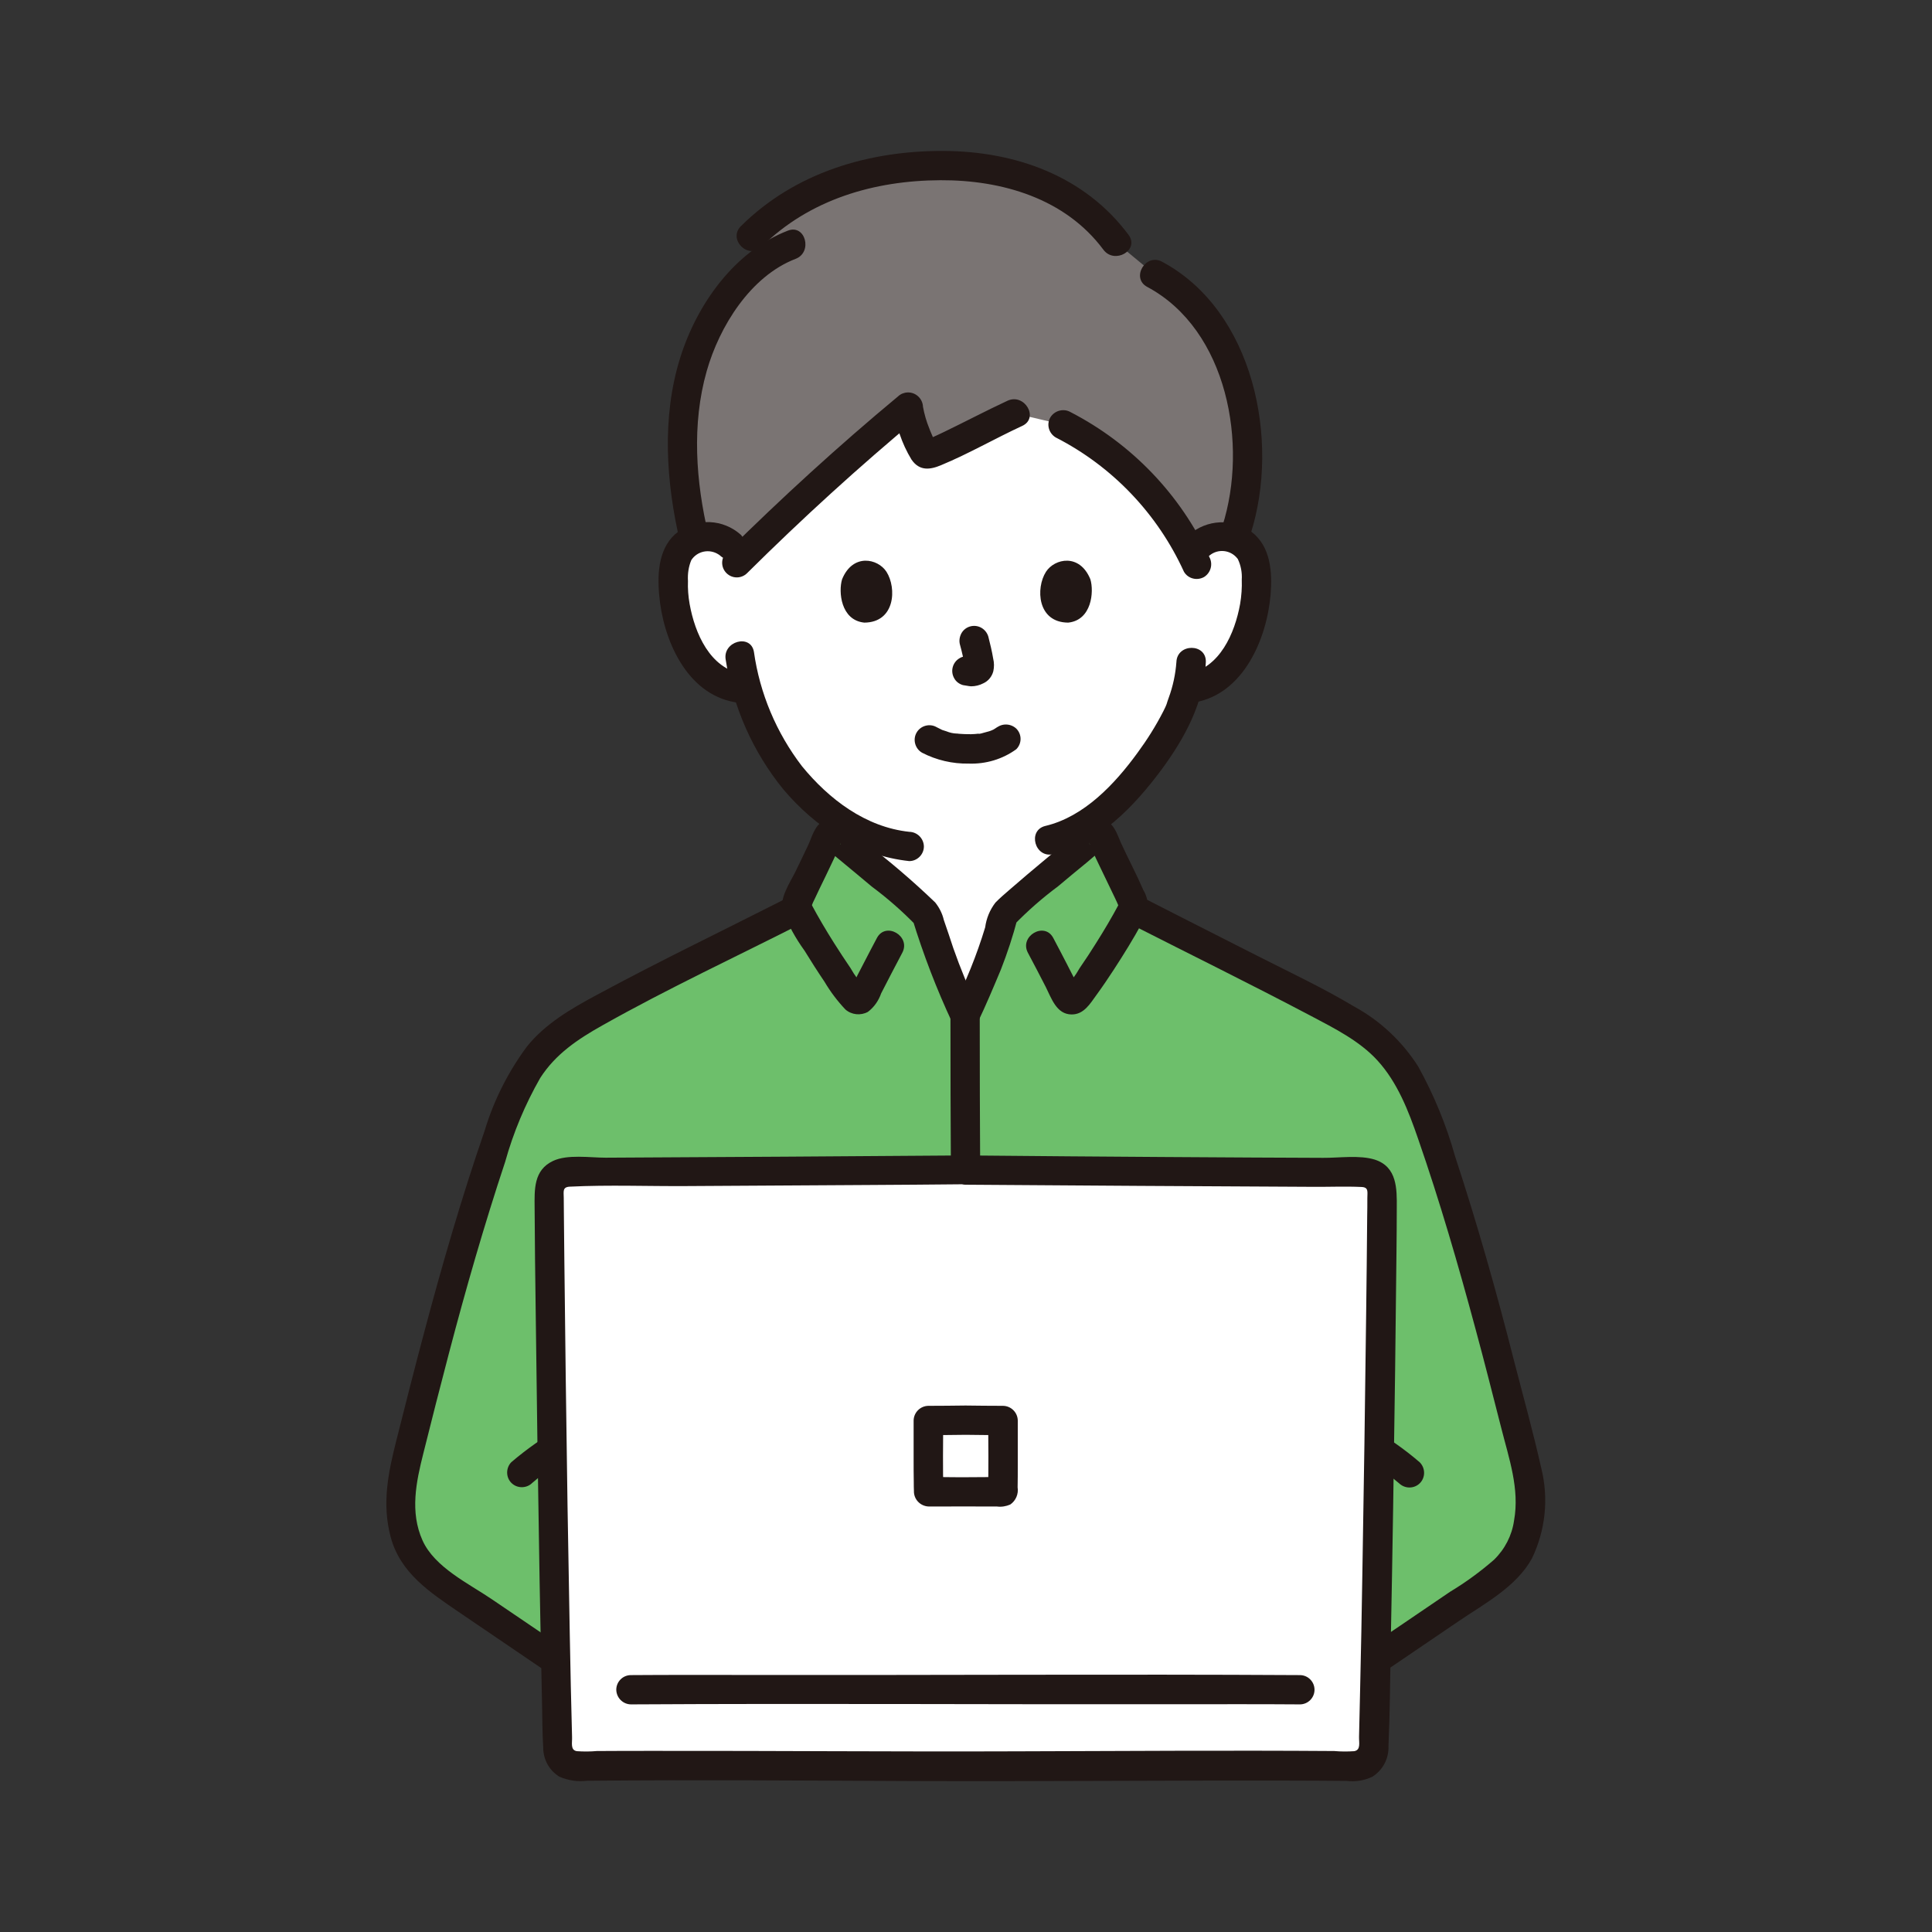
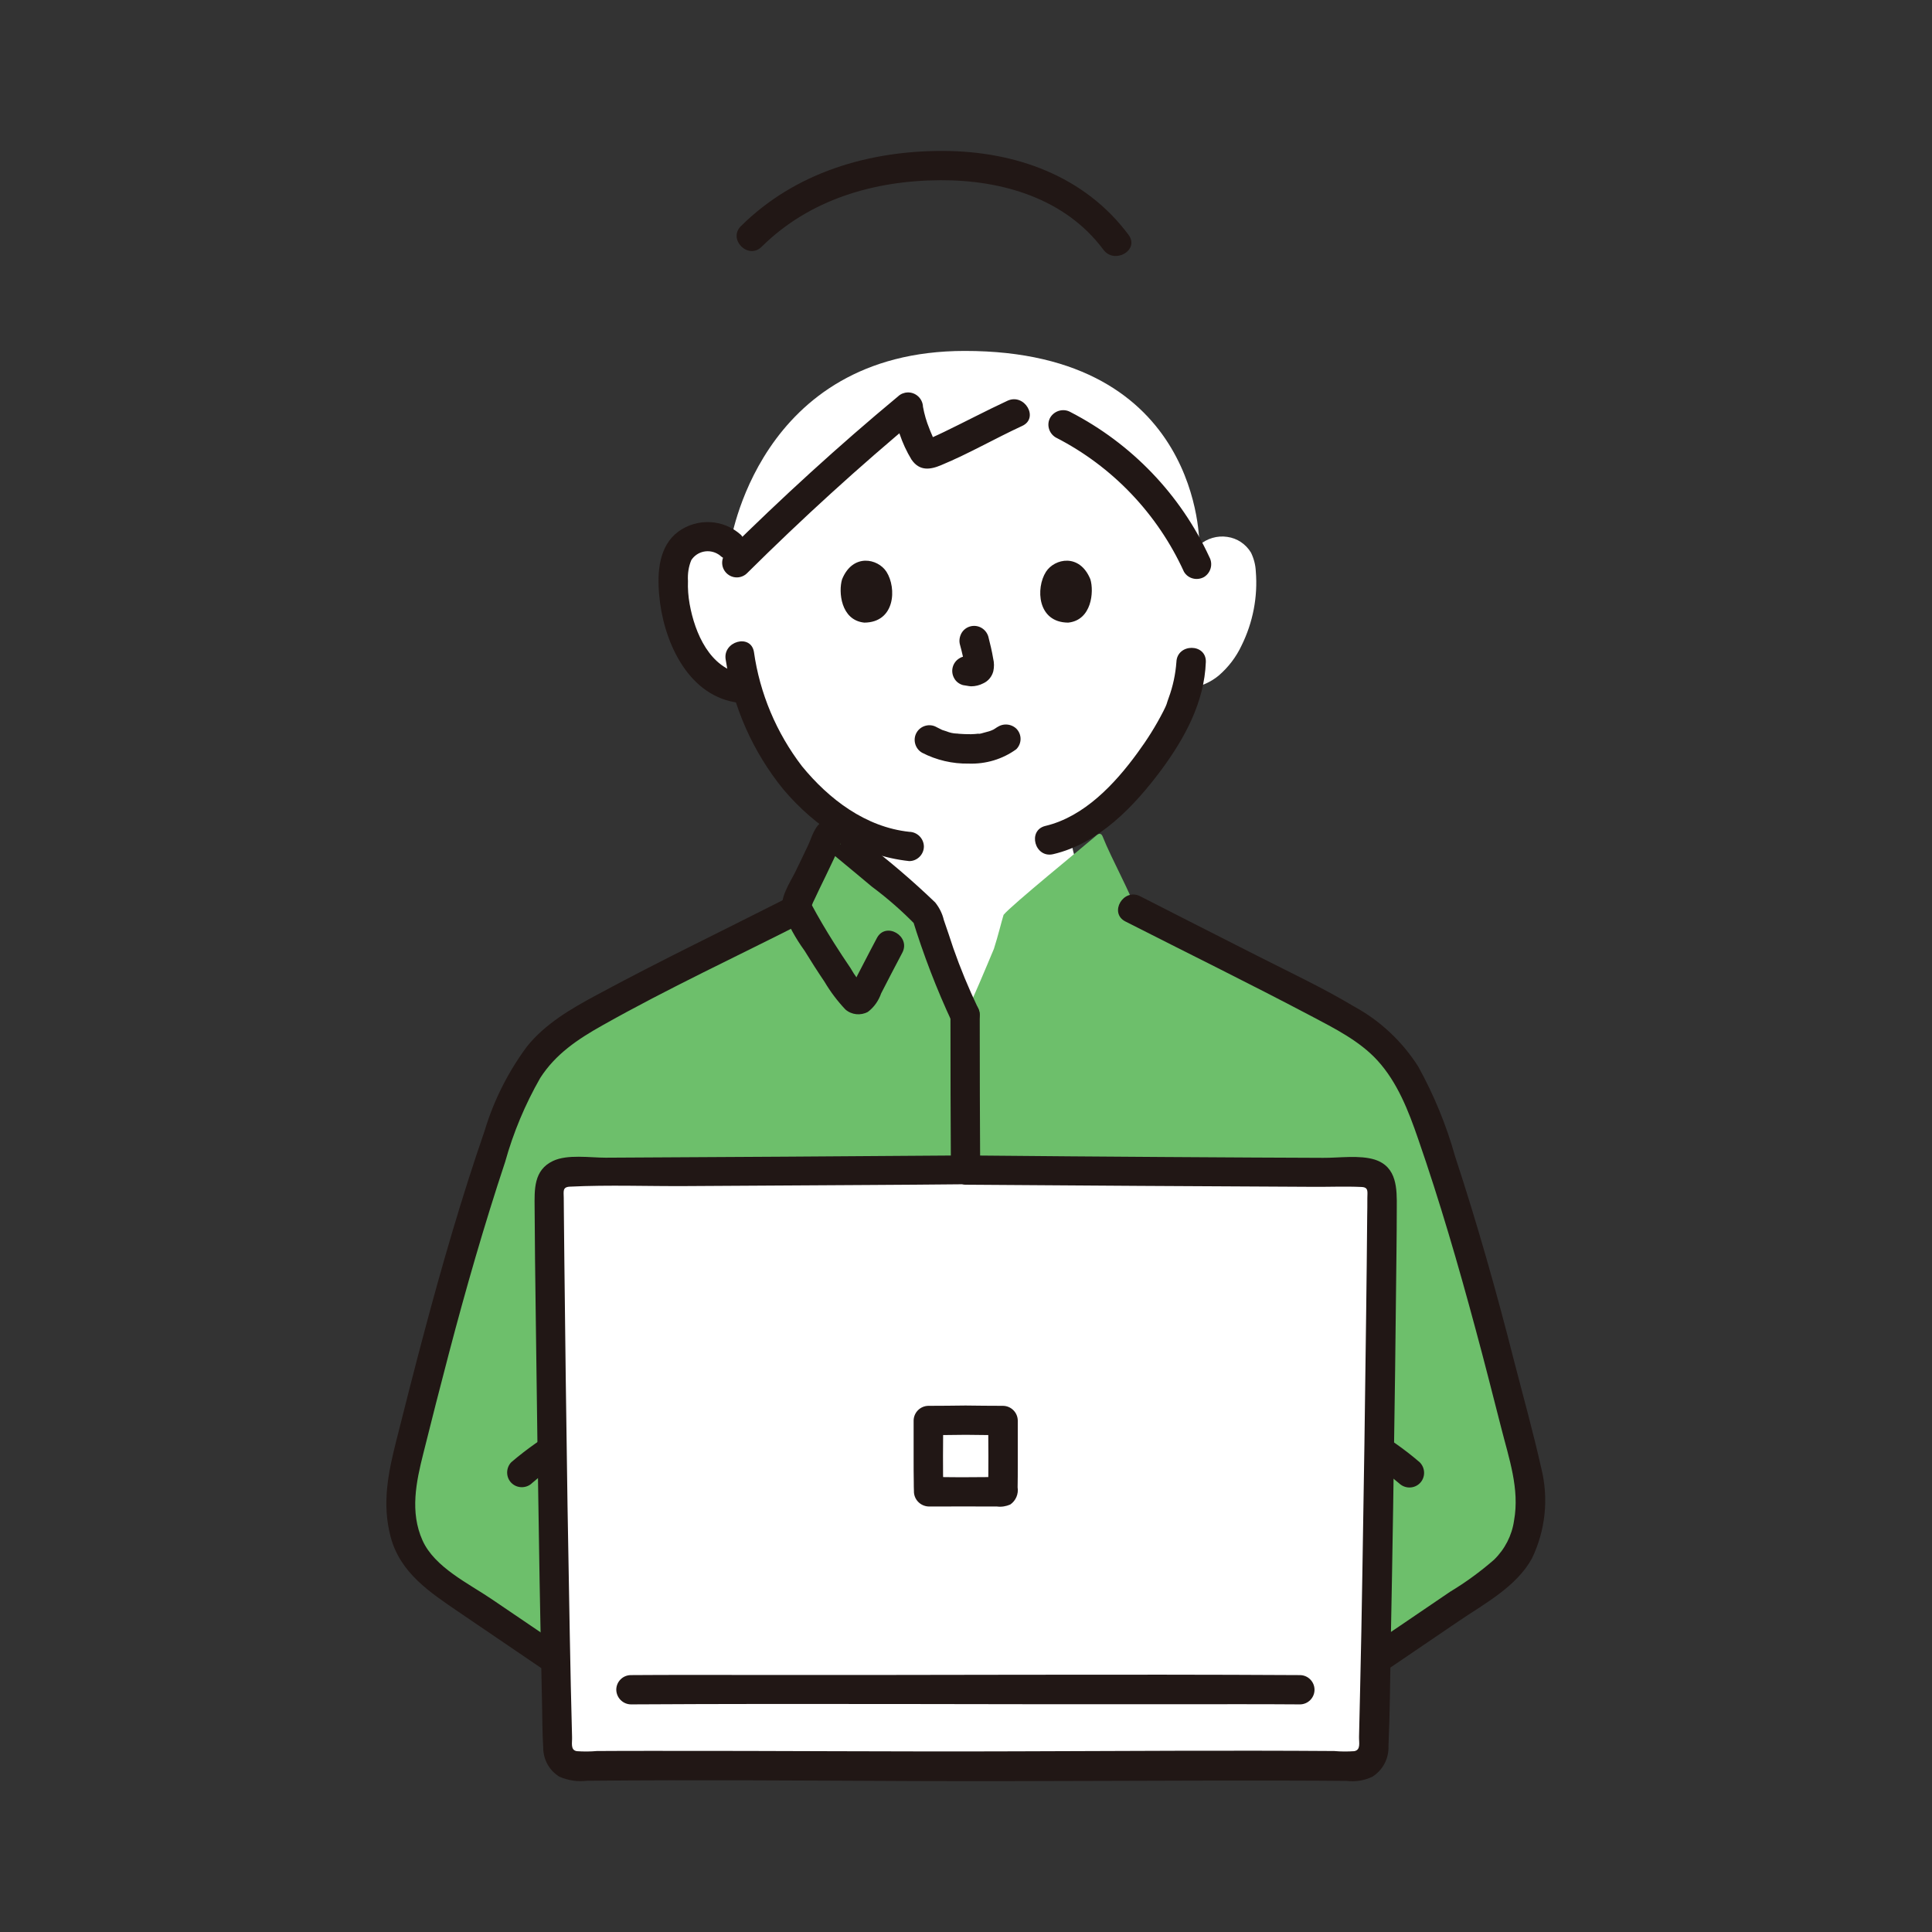
<svg xmlns="http://www.w3.org/2000/svg" version="1.1" id="レイヤー_1" x="0" y="0" width="1280" height="1280" xml:space="preserve">
  <rect width="100%" height="100%" fill="#333333" stroke="none" />
  <style>.st0{fill:#fff}.st2{fill:#211715}</style>
  <path class="st0" d="M794.6 361.1c5.1-4.4 11.9-6.4 18.5-5.4 6.6.9 12.3 4.8 15.7 10.4 1.9 3.9 3 8.1 3.2 12.4 1.4 16.9-1.9 33.9-9.4 49.1-3.6 7.7-8.8 14.5-15.2 20-5.2 4.3-11.5 7.1-18.2 8.2l-3.1.5c-1.5 5.6-3.2 10.3-4 12.8-5.3 14.5-35.4 65-73.2 82.6 2.3 11.5.9 22 16.7 27.7 1 .4 8.8 96.8-90 96.8s-85.4-96.4-84.4-96.8c15.3-5.5 14.5-17.9 16.5-28.9-16.5-8.7-31-20.7-42.7-35.2-14-17.2-24.3-37.2-30-58.6l-5.9-.9c-6.7-1.1-12.9-3.9-18.2-8.2-6.5-5.5-11.7-12.3-15.2-20-7.6-15.2-10.9-32.2-9.4-49.1.2-4.3 1.3-8.6 3.2-12.4 3.4-5.7 9.2-9.5 15.7-10.4 6.7-1 13.4 1 18.5 5.4 0 0 18-128.6 155.5-128.6 157.4-.1 155.4 128.6 155.4 128.6z" />
-   <path d="M762.1 326.4c-16.2-18.6-35.9-33.8-57.8-45l-31.8-7.5c-19.7 9-55.4 28.5-58.6 27.2-2.1-.9-6-9.9-8.8-18.5-1.5-4.3-2.6-8.7-3.2-13.2-39.2 32.1-76.7 66.2-112.4 102.2-1.3-11-13.3-17.5-24.1-15.9-1.8.3-3.6.8-5.3 1.5-12-49.5-9-91.5 1-120.9 9.1-26.7 29.6-57.1 55.5-70.6-8.8-4.2-18.8-9-18.8-9 39-39.2 90.2-48.2 134.7-46.8 47.5 1.4 84.6 20.2 106.9 50.7l25.6 21.2c24 13.7 42.1 35.7 50.9 61.9 14.6 40.6 12.8 83.5 1.3 113.1-1.3-.5-2.7-.8-4-1-9.6-1.7-19.2 3.4-23.2 12.3-7.5-15.1-16.8-29.1-27.9-41.7z" fill="#7a7473" />
-   <path class="st2" d="M760.1 190.1c53.3 28.5 66.9 104.7 49.8 158.3-3.8 11.9 14.9 17 18.7 5.2 19.6-61.6 2.1-147.7-58.7-180.2-11-5.9-20.8 10.9-9.8 16.7zM522 152.8c-35.5 13.7-60.4 49-71.4 84.4-12.3 39.4-9.3 82.6 0 122.2 2.9 12.1 21.6 7 18.7-5.2-8.3-35.2-11.1-73.1-1.1-108.3 8.4-29.6 29-62.9 58.9-74.4 11.5-4.4 6.5-23.2-5.1-18.7z" />
  <path class="st2" d="M747.7 155.6c-29.1-39.1-75-55.4-122.6-55.6-49.6-.2-98.4 14.3-134.2 49.8-8.9 8.8 4.9 22.5 13.7 13.7 31.7-31.4 74.6-43.9 118.4-44.1 40.7-.2 82.7 12 108 46 7.4 10 24.2.3 16.7-9.8zm-80.2 109.9c-14.2 6.6-28 13.9-42.1 20.7-2.8 1.3-5.6 2.7-8.4 3.9-1.5.3-2.9.8-4.2 1.5-2.8.6-.4 1.2 7.1 1.8-.5-.8-1-1.7-1.4-2.6-.8-2.3-2-4.6-2.8-6.9-1.9-4.6-3.3-9.5-4.2-14.4-.2-5.4-4.8-9.7-10.2-9.5-2.4.1-4.6 1-6.3 2.6-39.5 32.8-77.2 67.3-113.7 103.4-3.8 3.8-3.8 9.9 0 13.7s9.9 3.8 13.7 0c36.5-36.2 74.2-70.6 113.7-103.4l-16.6-6.9c1.3 12.4 5.3 24.4 11.8 35.1 5.3 7.7 12.3 6.8 19.8 3.6 18.3-7.6 35.5-17.6 53.5-25.9 11.4-5.2 1.6-21.9-9.7-16.7zm31.9 24.3c37.6 19.2 67.5 50.6 85 89 2.7 4.6 8.6 6.1 13.3 3.5 4.5-2.8 6.1-8.6 3.5-13.3-19.1-41.4-51.5-75.1-92-96-4.6-2.6-10.5-1-13.3 3.5-2.7 4.6-1.1 10.5 3.5 13.3z" />
-   <path class="st2" d="M801.5 367.9c5.6-4.5 13.8-3.6 18.3 2.1.1.1.2.2.3.4 2 4.2 2.9 8.9 2.6 13.6.2 5.4-.2 10.9-1.1 16.2-3.5 19.3-13.4 42.4-34.9 46.3-5.1 1.5-8.2 6.8-6.8 12 1.5 5.1 6.8 8.1 11.9 6.8 32.2-5.8 47.5-42.2 50-71.3 1.2-14.9.1-32-12.7-41.7-12.5-9.1-29.7-8.2-41.3 2-3.7 3.8-3.7 9.9 0 13.7 3.8 3.6 9.9 3.6 13.7-.1z" />
  <path class="st2" d="M779.4 438.6c-.6 8.1-2.3 16.1-5.1 23.7-.5 1.4-1 2.8-1.4 4.2-.2.6-1 2.3.1-.1-.7 1.7-1.5 3.3-2.3 4.9-4.9 9.6-10.7 18.8-17.1 27.5-15 20.6-35.3 42.3-61 48.4-12.1 2.9-7 21.6 5.2 18.7 30.4-7.1 53.9-32 71.8-56.1 15.4-20.9 28.3-44.6 29.3-71.2.4-12.5-19-12.5-19.5 0zm-288.7-84.4c-11.6-10.3-28.8-11.1-41.3-2-12.9 9.6-14 26.8-12.7 41.7 2.4 29.2 17.8 65.6 50 71.3 5.1 1.3 10.4-1.7 11.9-6.8 1.4-5.2-1.6-10.5-6.8-11.9-21.5-3.8-31.4-26.9-34.9-46.3-.9-5.1-1.3-10.2-1.1-15.3-.3-4.7.4-9.5 2.2-13.8 3.9-6 11.9-7.7 18-3.8.4.2.7.5 1.1.8 3.8 3.6 9.9 3.6 13.7 0 3.7-4 3.7-10.1-.1-13.9z" />
  <path class="st2" d="M480.8 437.1c4.9 31.5 18.1 61.2 38.2 85.9 21.5 25.4 49.9 43.9 83.4 47.5 5.3 0 9.7-4.4 9.7-9.7-.1-5.3-4.4-9.6-9.7-9.7-28.9-3.1-53.2-21.6-71.1-43.5-16.9-22.1-27.9-48.1-31.8-75.7-2.1-12.3-20.9-7-18.7 5.2zm130.1 61.6c9.5 4.9 20.1 7.4 30.9 7.2 11.3.4 22.4-2.9 31.5-9.5 3.8-3.8 3.8-9.9 0-13.7-3.9-3.6-9.9-3.6-13.7 0 3.3-2.6-.5.2-1.5.7-.8.4-3.1 1.1-.2.2-.9.3-1.7.6-2.6.9l-3.3.9c-.8.2-3.1 1-3.8.7l1-.1-1.2.1c-.7.1-1.4.1-2.1.2-1.7.1-3.4.2-5.1.1-1.5 0-3-.1-4.5-.2-.7 0-1.4-.1-2.1-.2-.7-.1-2.8.1-.5 0-2.3-.1-4.5-.6-6.7-1.5-.9-.3-1.8-.6-2.8-.9-2.3-.8 1.9.9-.2-.1-1.1-.5-2.3-1.1-3.4-1.7-4.6-2.7-10.6-1.1-13.3 3.5s-1.1 10.7 3.6 13.4zm25.1-71.6c1.4 5 2.5 10 3.3 15.1l-.3-2.6c.1.7.1 1.4.1 2.1l.3-2.6c0 .3-.1.6-.2.9l1-2.3-.3.6 1.5-2c-.1.2-.3.3-.5.5l2-1.5c-.4.2-.8.5-1.2.6l2.3-1c-.6.3-1.3.5-2 .6l2.6-.3c-.6.1-1.3.1-1.9 0l2.6.3c-.7-.1-1.4-.3-2.1-.4-1.3-.4-2.6-.5-3.9-.2-1.3.1-2.5.5-3.6 1.2-4.6 2.7-6.2 8.6-3.5 13.3 1.2 2.2 3.3 3.8 5.8 4.5 1.8.2 3.5.7 5.4.8 2.8 0 5.6-.7 8.1-2 3.3-1.5 5.7-4.5 6.6-8 .6-2.8.6-5.6-.1-8.4-.8-4.9-2-9.7-3.2-14.5-.7-2.4-2.3-4.5-4.5-5.8-4.6-2.7-10.6-1.2-13.3 3.5-1.3 2.4-1.7 5.1-1 7.6zm-78.1-43.3c-2.5 8.2-.9 27.1 14.7 28.7 20.5-.1 21.6-22.9 14.7-33.7-5.7-8.8-22.3-12.4-29.4 5zm164.5 0c2.5 8.2.9 27.1-14.7 28.7-20.5-.1-21.6-22.9-14.7-33.7 5.7-8.8 22.3-12.4 29.4 5z" />
  <path d="M407.6 1126.8c-35.4-24.1-70.8-48.1-106.2-72.2-12.3-8.4-25.3-17.5-30.8-31.3-5.8-15.6-6.8-32.6-3-48.9 18.9-75.5 35.7-141.9 60.5-215.7 8.1-24 17-48.7 35.1-66.4 12-11.7 36.8-24.7 51.7-32.3l113.7-57.8c-.4-.7-.6-1.4-.8-2.1-.2-3.6 15.4-32.5 20.5-45.6.3-.9.8-1.9 1.7-2.1.9-.3 2 .4 2.7 1.1 8.7 7.5 56.3 46.3 61.4 52.5 1.8 5.9 4.8 13.7 9.9 29.8 4.1 9.8 11.5 28 15.5 36.5 5.7-11.9 13.1-29.6 19-43.7 2.8-8.7 5.1-18.4 6.4-22.5 5.1-6.3 52.8-45.1 61.4-52.5.8-.7 1.7-1.4 2.7-1.1 1 .3 1.3 1.2 1.7 2.1 5.1 13.1 20.7 41.9 20.5 45.6l-1.6 1.4 115 58.4c14.9 7.6 39.8 20.6 51.7 32.3 18.1 17.7 27 42.4 35.1 66.4 24.8 73.8 41.6 140.2 60.5 215.7 3.8 16.2 2.7 33.2-3 48.9-5.5 13.8-18.5 23-30.8 31.3-35.4 24.1-70.8 48.1-106.2 72.2H407.6z" fill="#6dbf6b" />
  <path class="st2" d="M384.3 1099.2c-19.5-13.2-39-26.5-58.5-39.7-15.3-10.4-37.9-21.1-45.9-39-8.4-18.8-4.2-38.7.6-57.7 5.5-22 11.1-44.1 16.9-66.1 11.2-42.7 23.4-85.1 37.3-127 5.4-19.4 13.2-38 23.2-55.5 10.2-15.9 24.9-25.7 41.1-34.8 43.8-24.7 89.7-46 134.5-68.8 11.1-5.7 1.3-22.4-9.8-16.8-42.8 21.8-86.2 42.6-128.4 65.4-16.9 9.1-34.2 19.1-46.3 34.3-12.4 16.8-21.9 35.6-27.9 55.6-15.4 44.6-28.5 90-40.6 135.6-6.2 23.3-12.1 46.6-18 70-5.4 21.4-9.5 41.6-3.7 63.5 6.3 23.8 25.8 36.6 45 49.7 23.5 16 47.1 32 70.6 48 10.5 7.1 20.2-9.7 9.9-16.7zm361.3-488.7c40.9 20.8 82.2 41.1 122.8 62.5 15.5 8.2 32.4 16.6 44.3 29.7 13.2 14.5 20.5 33.4 26.8 51.7 14.4 41.5 26.7 83.8 38.1 126.2 5.9 21.7 11.4 43.6 17 65.4 5.1 20.2 12.3 40.4 8.5 61.4-1.4 9.9-6.1 19-13.3 26-9.1 7.9-18.8 15-29.1 21.2-21.9 14.9-43.8 29.8-65.8 44.6-10.3 7-.6 23.8 9.8 16.8 20.7-14.1 41.4-28.1 62.1-42.2 17-11.5 38-22.7 48.2-41.4 8.9-18.5 11.1-39.5 6.2-59.4-5.3-23.6-11.8-47.1-17.9-70.6C991.7 856.6 978.8 811 964 766c-5.8-20.7-14-40.6-24.4-59.4-10.5-16.5-25-30.2-42.2-39.6-21-12.6-43.3-23-65.1-34.1-25.6-13-51.3-26-76.9-39.1-11.1-5.7-20.9 11-9.8 16.7z" />
  <path class="st2" d="M940.6 968.8c-10.2-8.8-21.3-16.5-33-23.2-4.6-2.7-10.6-1.1-13.3 3.5-2.7 4.6-1.1 10.6 3.5 13.3 8.2 4.7 16.1 9.9 23.6 15.7l-2-1.5c2.5 2 5 4 7.5 6.1 1.9 1.8 4.3 2.8 6.9 2.8 5.4 0 9.7-4.3 9.7-9.7 0-2.7-1.1-5.2-2.9-7zm-568.8-23.3c-11.7 6.7-22.8 14.5-33 23.2-1.8 1.8-2.8 4.3-2.8 6.9 0 5.4 4.3 9.7 9.7 9.7 2.6 0 5.1-1 6.9-2.8 2.4-2.1 4.9-4.1 7.5-6.1l-2 1.5c7.5-5.8 15.4-11 23.6-15.7 4.6-2.7 6.2-8.6 3.5-13.3-2.9-4.5-8.8-6.1-13.4-3.4zm276-278c-6.1-12.8-11.5-25.9-16.2-39.3-2-6.3-4.2-12.5-6.3-18.7-1-4.3-3-8.2-5.7-11.6-15-14.4-30.8-27.9-47.3-40.4-6.5-5.4-16.9-17.6-26.1-13.8-6.5 2.7-8.1 10.6-10.8 16.3-2.7 5.9-5.6 11.6-8.4 17.5-3.5 7.1-10.9 17.8-8.4 26.1 3.7 9.3 8.5 18.1 14.4 26.2 4.3 7 8.7 13.9 13.3 20.7 3.9 6.6 8.5 12.7 13.8 18.3 4.1 3.6 10.1 4.2 14.9 1.6 4.1-3.1 7.1-7.4 8.8-12.3 4.6-9 9.3-18 14-26.9 5.8-11-10.9-20.8-16.8-9.8-3.1 5.8-6.1 11.6-9.1 17.4-1.3 2.6-2.7 5.2-4 7.7-.7 1.4-3.3 7.4-3.3 7.4l4.9-1.3 4.3 2.5c-4-4.1-7.5-8.7-10.3-13.7-3.7-5.5-7.4-11-10.9-16.6-5.3-8.4-10.4-17-15.1-25.8-.3-.5-.5-1-.7-1.5-.9-1.7.5 2 .3.7.5 3.4-.6 5.5.7 1.8.5-1.4 1.1-2.8 1.8-4.1 1.1-2.4 2.3-4.8 3.4-7.2 2.6-5.4 5.3-10.8 7.8-16.2 1.1-2.3 2.2-4.6 3.2-6.9.6-1.3 1.2-2.7 1.7-4 .3-.7.6-1.5.9-2.2.6-1.4.6-1.4 0 .2l-6.9 2.8 1.4.2-4.9-1.3 4.2 3.5c2.5 2.1 5 4.1 7.5 6.2 6.6 5.5 13.2 10.9 19.7 16.4 10.5 7.8 20.3 16.4 29.4 25.8l-2.5-4.3c7.2 23.4 16 46.4 26.4 68.6 2.7 4.6 8.6 6.1 13.3 3.5 4.7-3 6.2-8.8 3.6-13.5z" />
-   <path class="st2" d="M647.8 677.3c5.5-11.5 10.4-23.2 15.3-34.9 4.3-11 8-22.2 11-33.7l-2.5 4.3c9.1-9.4 18.9-18 29.4-25.8 6.4-5.4 12.8-10.7 19.3-16 3.6-3 9.4-8.2 12.1-10l-4.9 1.3 1.4-.2-6.9-2.8c-.6-1.5-.6-1.6 0-.2l.4 1.1c.7 1.5 1.3 3 2 4.6 1.1 2.5 2.3 5 3.5 7.5l7.8 16.2c1.7 3.6 4.3 8.8 5.1 10.9 1.2 3.3.2 3.5.9-1.5-.2 1.6.9-1.9.4-.8-.3.6-.5 1.2-.8 1.7-4.7 8.8-9.8 17.4-15.1 25.8-3.5 5.6-7.1 11.1-10.9 16.6-2.8 5-6.3 9.6-10.3 13.7l4.3-2.5 4.9 1.3c1.4.6-.7-2.4-1-2.9l-1.9-3.6c-1.5-2.9-3-5.8-4.4-8.6-3-5.8-6-11.6-9.1-17.4-5.8-11-22.6-1.2-16.8 9.8 4 7.5 7.9 15 11.8 22.6 3.8 7.5 7.1 18.2 17.1 18.3 8.2.1 12.3-7.1 16.6-13 4-5.5 7.8-11.1 11.5-16.8 6.5-10 12.9-20.3 18.6-30.8 1.6-2.6 2.9-5.4 3.8-8.4.5-4.7-.5-9.4-2.9-13.4-4.6-10.6-10.1-20.9-14.9-31.4-2.6-5.7-4.6-14-12.4-15-5.5 0-10.6 2.3-14.1 6.5-15.8 13.2-31.8 26.2-47.4 39.8-3.1 2.7-6.3 5.4-9.2 8.4-3.7 4.8-6 10.4-6.8 16.4-5.6 18.4-12.8 36.3-21.6 53.4-5.3 10.9 11.4 20.8 16.7 9.5z" />
  <path class="st2" d="M629.7 672.4c0 35.1.1 70.2.3 105.4 0 5.4 4.3 9.7 9.7 9.7 5.4 0 9.7-4.3 9.7-9.7-.2-35.1-.3-70.2-.3-105.4 0-5.4-4.3-9.7-9.7-9.7-5.3 0-9.7 4.3-9.7 9.7z" />
  <path class="st0" d="M639.7 775.2c-112.6.8-224.7 1.5-264.5 1.6-6.3 0-11.4 5.2-11.4 11.5.2 64.7 3.4 288.4 5.7 370.7.2 6.3 5.4 11.2 11.7 11.1 36-.6 147.4-.2 258.5.2 111.2-.4 222.6-.7 258.5-.2 6.3.1 11.5-4.8 11.7-11.1 2.4-82.3 5.5-306 5.7-370.7 0-6.3-5-11.5-11.4-11.5h-.1c-39.7-.2-151.8-.8-264.4-1.6z" />
  <path class="st2" d="M639.7 765.5c-79.5.6-158.9 1.1-238.4 1.5-10.5 0-25.4-2.4-35 2.2-12.8 6.1-12.2 18.9-12.1 31 .1 22.6.4 45.2.7 67.8.7 59.8 1.6 119.7 2.6 179.5.5 26.8 1 53.5 1.6 80.3.2 10 .2 20.1.8 30.1 0 7.8 4 15.1 10.7 19.2 5.8 2.5 12.1 3.5 18.4 2.7 72.6-.7 145.2-.1 217.9.2 82.8.3 165.5-.5 248.3-.3 12.2 0 24.5.1 36.8.2 5.9.7 11.8-.2 17.1-2.7 7-4.3 11.1-12.1 10.8-20.3 1-22.6 1.1-45.3 1.5-67.9 1.2-60.3 2.1-120.5 2.9-180.8l.9-78.5c.1-9.8.2-19.6.2-29.4.1-12.6.3-27.2-14.5-32-10.1-3.2-23.9-1.1-34.4-1.2l-45.9-.2c-40.7-.2-81.4-.5-122.1-.8l-68.8-.6c-5.3 0-9.7 4.3-9.7 9.7 0 5.3 4.3 9.7 9.7 9.7 76.6.6 153.1 1 229.7 1.4 10.8.1 21.8-.4 32.6.1 4.9.2 3.9 3.2 3.9 7.4 0 4 0 8-.1 11.9-.2 21.9-.4 43.7-.7 65.6-.7 57.1-1.5 114.1-2.5 171.2-.4 25.8-.9 51.7-1.5 77.5-.2 10.2-.5 20.4-.7 30.6-.1 4 1.3 8.8-3.2 9.6-4.4.3-8.8.3-13.2-.1-70.4-.5-140.9 0-211.3.2-79.8.3-159.6-.4-239.4-.3-12.6 0-25.3 0-37.9.1-4.4.4-8.8.4-13.2.1-4.5-.7-3-5.6-3.2-9.6-.6-22.4-1.1-44.8-1.5-67.3-1.1-57.2-2-114.5-2.7-171.7l-.9-76.4-.3-29.7c0-4-.1-7.9-.1-11.9 0-4.1-1-7.1 3.9-7.4 26-1.3 52.4-.2 78.4-.4 39.4-.2 78.7-.5 118.1-.7 21.9-.1 43.8-.3 65.8-.5 5.3-.4 9.4-5 9-10.3-.3-4.7-4.1-8.5-9-8.8z" />
  <path class="st2" d="M418.1 1129.2c121.2-.7 242.5.1 363.7-.1 26.5 0 53-.1 79.4.1 5.4 0 9.7-4.4 9.7-9.7 0-5.3-4.3-9.7-9.7-9.7-121.2-.7-242.5.1-363.8-.1-26.5 0-53-.1-79.4.1-5.4 0-9.7 4.4-9.7 9.7.1 5.4 4.5 9.7 9.8 9.7zm221.6-198c-8.2.1-16.5.2-24.7.2-5.3.1-9.6 4.4-9.7 9.7V967c0 5.1 0 10.1.1 15.2 0 1.8 0 3.6.1 5.5-.2 5.6 4.2 10.2 9.8 10.4h.8c14.8 0 29.6-.1 44.4 0 3 .4 6-.1 8.8-1.3 3.7-2.5 5.6-7 4.9-11.4.1-4.7.1-9.5.1-14.2v-30.1c-.1-5.3-4.4-9.6-9.7-9.7-8.4 0-16.7-.1-24.9-.2-5.3 0-9.7 4.4-9.7 9.7 0 5.3 4.3 9.7 9.7 9.7 8.2.1 16.5.2 24.7.2l-9.7-9.7c.1 15.8.3 31.5-.1 47.3l1.3-4.9 8.4-4.8c-2.7-.2-5.5-.1-8.2-.1-5.5 0-10.9.1-16.3.1-5.3 0-10.6 0-15.9-.1-2.8 0-5.8-.2-8.6.1l8.4 4.8 1.3 4.9c-.4-15.8-.2-31.5-.1-47.3l-9.7 9.7c8.2 0 16.5-.1 24.7-.2 5.4 0 9.7-4.4 9.7-9.7-.2-5.4-4.5-9.7-9.9-9.7z" />
</svg>